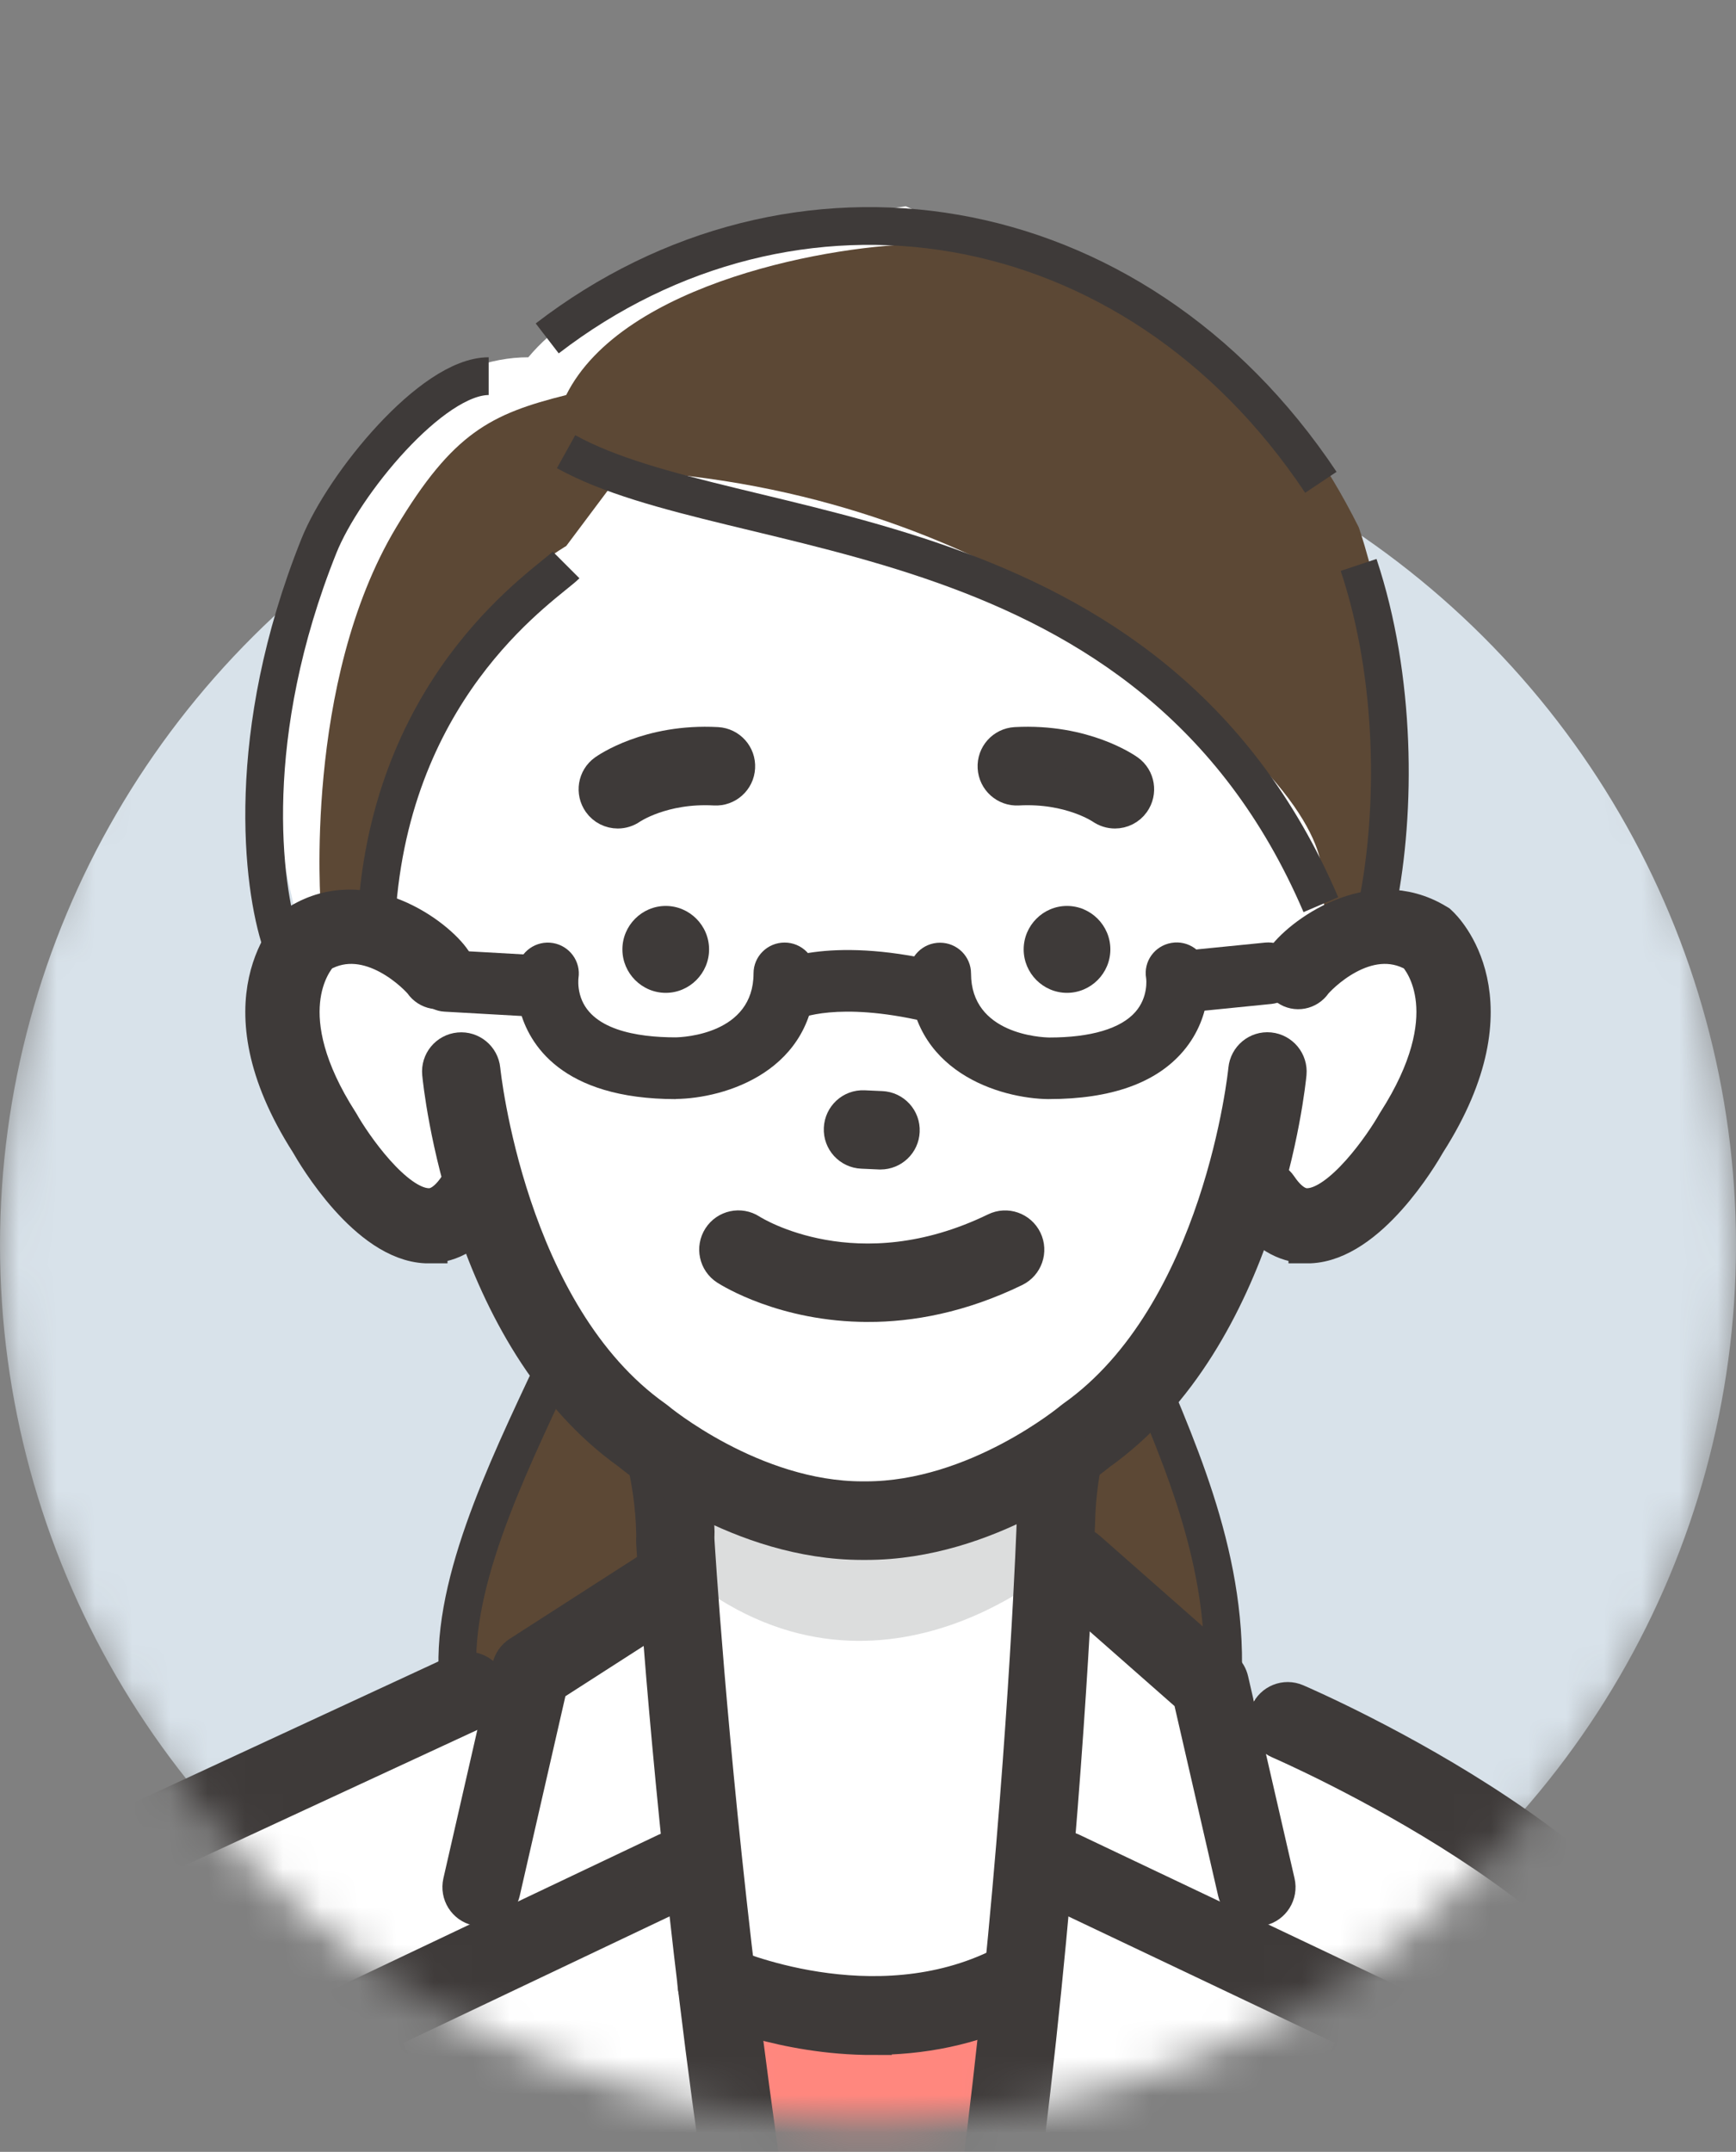
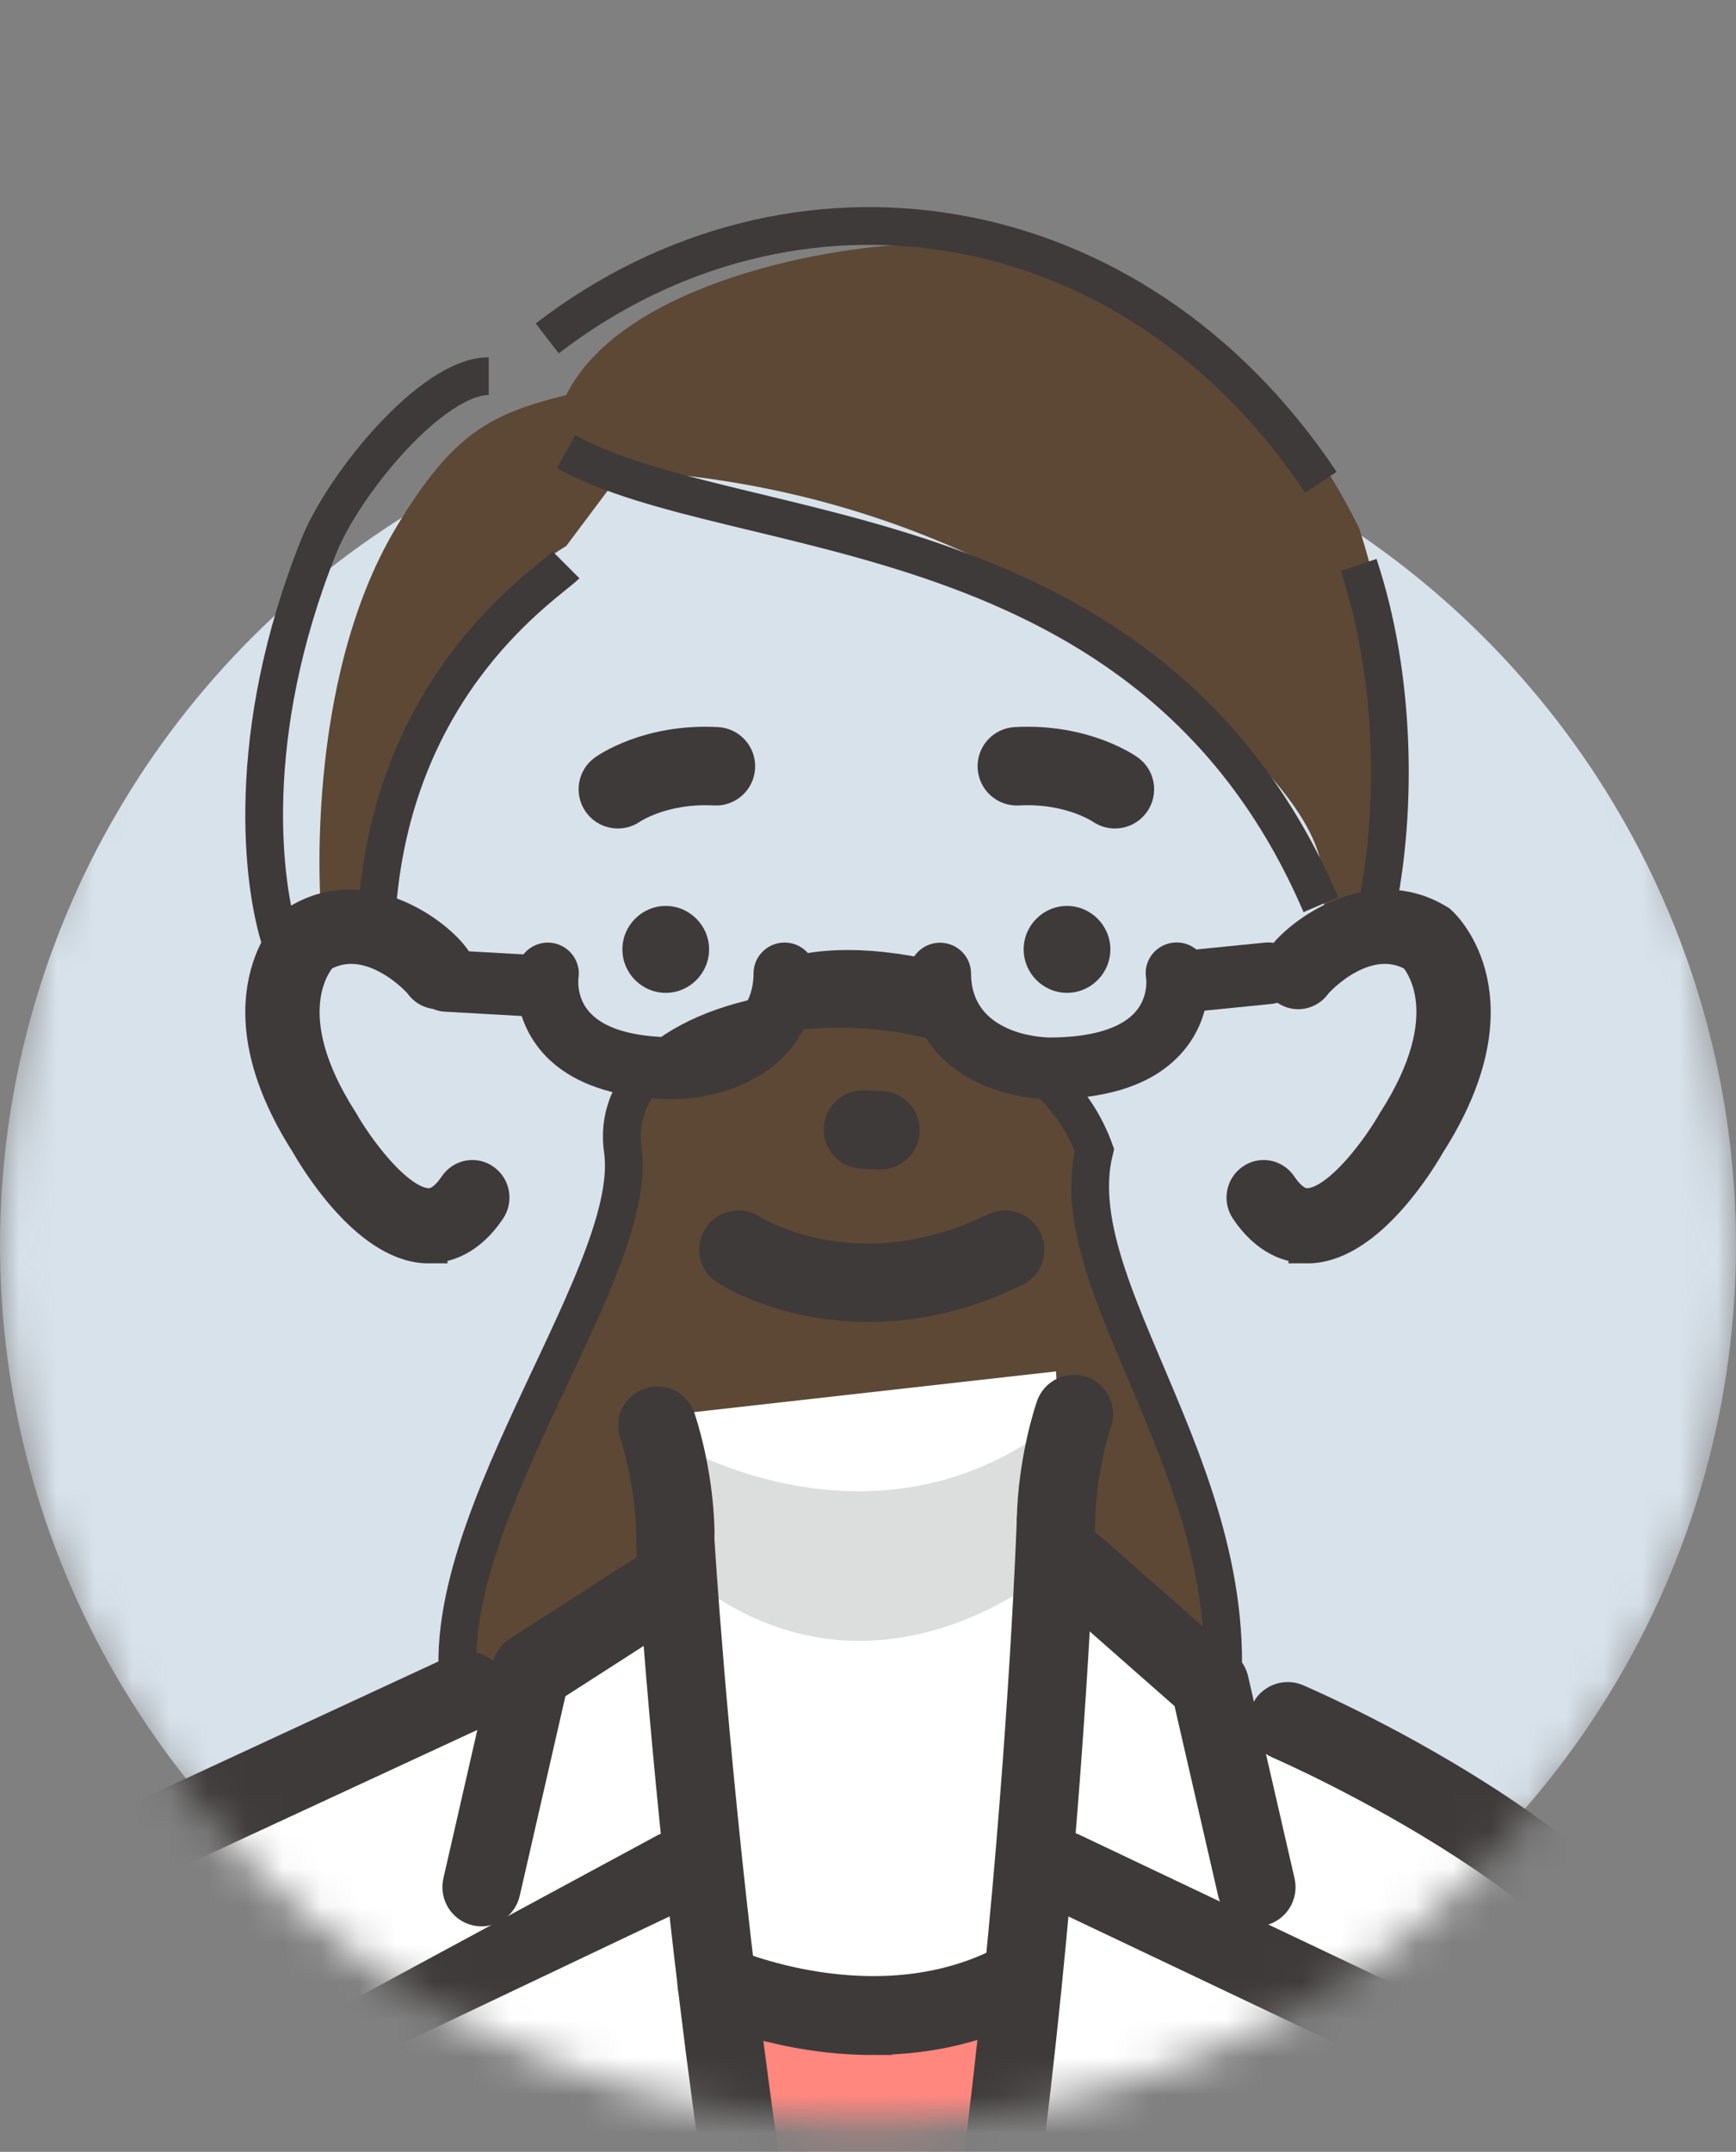
<svg xmlns="http://www.w3.org/2000/svg" width="46" height="57" viewBox="0 0 46 57" fill="none">
  <rect x="0" y="0" width="46" height="57" fill="#808080" stroke="none" />
  <mask id="mask0_6281_13743" maskUnits="userSpaceOnUse" x="0" y="-4" width="46" height="61">
    <path d="M46 33.206C46 45.909 35.703 56.206 23 56.206C10.297 56.206 0 45.909 0 33.206C0 20.504 10.297 -3.036 23 -3.036C35.703 -3.036 46 20.504 46 33.206Z" fill="#D9D9D9" />
  </mask>
  <g mask="url(#mask0_6281_13743)">
    <ellipse cx="23" cy="32.981" rx="23" ry="22.843" fill="#D8E2EA" />
    <g clipPath="url(#clip0_6281_13743)">
      <path d="M32 46.964C34 39.964 28 34.464 29 30.464C27 24.964 15.864 26.009 16.503 30.464C17.004 33.964 10.5 41.464 12.501 45.964C13.334 45.464 19.1 45.964 23.5 45.964C29 45.964 30 46.464 32 46.964Z" fill="#5C4835" stroke="#3E3A39" strokeWidth="1.6" strokeLinecap="round" strokeLinejoin="round" />
      <path d="M5.215 48.42L6.447 69.762L7.92 83.937L7.255 95.229H39.436L38.58 87.84L37.972 81.049L43.95 52.164L38.688 48.024L29.387 42.897L24.294 39.27L19.248 41.07L5.215 48.42Z" fill="white" />
      <path d="M9.336 46.055L4.166 48.826C4.166 48.826 -0.525 49.013 -1.486 57.733L-2.009 55.118C-2.009 55.118 -9.34 55.941 -13.871 56.991C-13.871 56.991 -11.538 76.415 -9.578 78.674C-9.578 78.674 -6.461 81.796 -3.689 81.673C-3.689 81.673 0.98 82.82 6.191 74.797L9.905 63.864L9.337 46.053L9.336 46.055Z" fill="white" />
      <path d="M-2.493 82.318C-3.113 82.318 -3.559 82.248 -3.733 82.216C-3.771 82.216 -3.81 82.216 -3.848 82.216C-6.769 82.216 -9.828 79.186 -9.959 79.056C-9.968 79.047 -9.976 79.037 -9.985 79.028C-11.995 76.711 -14.165 59.062 -14.406 57.056C-14.44 56.77 -14.246 56.508 -13.964 56.461C-9.435 55.681 -2.163 54.596 -2.089 54.585C-1.947 54.565 -1.802 54.601 -1.688 54.686C-1.573 54.772 -1.496 54.902 -1.477 55.044L0.56 69.856C0.601 70.151 0.394 70.423 0.1 70.464C-0.192 70.505 -0.466 70.298 -0.507 70.003L-2.469 55.733C-4.162 55.988 -9.489 56.796 -13.277 57.438C-12.33 65.165 -10.513 76.718 -9.185 78.308C-8.963 78.523 -6.123 81.241 -3.715 81.137C-3.665 81.135 -3.615 81.14 -3.566 81.15C-3.347 81.202 1.884 82.341 4.755 75.941C4.877 75.668 5.196 75.549 5.466 75.67C5.738 75.792 5.858 76.112 5.736 76.383C3.407 81.575 -0.467 82.318 -2.493 82.318Z" fill="#3E3A39" stroke="#3E3A39" strokeWidth="0.4" strokeLinejoin="round" />
      <path d="M18.418 47.231H27.573L26.82 58.139L23.188 73.964L19.679 57.734L18.418 47.231Z" fill="#FF877E" />
      <path d="M17.896 37.458L17.645 41.986L19.032 52.871C19.032 52.871 21.133 53.369 23.189 53.321C25.282 53.273 27.398 52.658 27.41 52.554C27.434 52.345 28.222 40.595 28.222 40.595L27.982 36.326L17.898 37.46L17.896 37.458Z" fill="white" />
      <path d="M17.855 38.208C17.855 38.208 22.745 41.19 27.409 38.097L28.46 37.458L28 41.464C28 41.464 23 45.964 17.855 41.464V38.208Z" fill="#DCDDDD" />
      <path d="M17.896 41.135C17.604 41.135 17.364 40.9 17.358 40.607C17.327 39.147 16.913 37.956 16.91 37.944C16.811 37.663 16.958 37.355 17.238 37.256C17.518 37.157 17.826 37.304 17.925 37.585C17.944 37.639 18.4 38.953 18.434 40.585C18.441 40.883 18.205 41.13 17.908 41.136C17.904 41.136 17.901 41.136 17.896 41.136V41.135Z" fill="#3E3A39" stroke="#3E3A39" strokeWidth="0.4" />
      <path d="M12.762 50.526C12.723 50.526 12.682 50.521 12.641 50.513C12.35 50.446 12.171 50.157 12.236 49.867L13.54 44.166C13.571 44.029 13.656 43.909 13.774 43.832L17.353 41.532C17.602 41.371 17.936 41.445 18.096 41.695C18.257 41.945 18.183 42.279 17.934 42.44L14.54 44.62L13.284 50.107C13.226 50.357 13.005 50.526 12.759 50.526H12.762Z" fill="#3E3A39" stroke="#3E3A39" strokeWidth="0.4" />
-       <path d="M18.794 74.201C18.611 74.201 18.432 74.107 18.331 73.937C15.197 68.662 9.099 54.419 8.841 53.816C8.726 53.549 8.844 53.241 9.106 53.116L17.668 49.049C17.938 48.922 18.257 49.037 18.386 49.306C18.514 49.574 18.398 49.896 18.129 50.025L10.037 53.87C11.148 56.444 16.478 68.709 19.257 73.386C19.409 73.641 19.326 73.973 19.071 74.126C18.985 74.177 18.89 74.201 18.796 74.201H18.794Z" fill="#3E3A39" stroke="#3E3A39" strokeWidth="0.4" />
+       <path d="M18.794 74.201C18.611 74.201 18.432 74.107 18.331 73.937C15.197 68.662 9.099 54.419 8.841 53.816L17.668 49.049C17.938 48.922 18.257 49.037 18.386 49.306C18.514 49.574 18.398 49.896 18.129 50.025L10.037 53.87C11.148 56.444 16.478 68.709 19.257 73.386C19.409 73.641 19.326 73.973 19.071 74.126C18.985 74.177 18.89 74.201 18.796 74.201H18.794Z" fill="#3E3A39" stroke="#3E3A39" strokeWidth="0.4" />
      <path d="M23.184 74.504C22.959 74.504 22.748 74.36 22.673 74.134C18.625 61.833 17.368 41.051 17.356 40.842C17.339 40.544 17.565 40.289 17.862 40.272C18.153 40.251 18.414 40.481 18.431 40.779C18.443 40.986 19.693 61.631 23.697 73.797C23.789 74.079 23.637 74.384 23.355 74.478C23.299 74.497 23.242 74.506 23.186 74.506L23.184 74.504Z" fill="#3E3A39" stroke="#3E3A39" strokeWidth="0.4" />
      <path d="M-0.706 54.661C-0.718 54.661 -0.732 54.661 -0.744 54.661C-1.041 54.64 -1.265 54.383 -1.245 54.085C-0.995 50.467 0.878 49.538 0.956 49.501L12.173 44.303C12.443 44.178 12.762 44.296 12.887 44.567C13.012 44.837 12.894 45.158 12.624 45.283L1.411 50.478C1.367 50.502 0.03 51.224 -0.173 54.16C-0.192 54.445 -0.43 54.662 -0.71 54.662L-0.706 54.661Z" fill="#3E3A39" stroke="#3E3A39" strokeWidth="0.4" />
      <path d="M27.98 40.828C27.98 40.828 27.973 40.828 27.968 40.828C27.671 40.821 27.435 40.575 27.442 40.277C27.476 38.645 27.932 37.333 27.951 37.276C28.05 36.995 28.358 36.848 28.638 36.947C28.918 37.047 29.065 37.355 28.966 37.636C28.957 37.658 28.547 38.855 28.518 40.301C28.511 40.595 28.272 40.828 27.98 40.828Z" fill="#3E3A39" stroke="#3E3A39" strokeWidth="0.4" />
      <path d="M33.29 50.527C33.046 50.527 32.824 50.357 32.766 50.109L31.574 44.923L28.102 41.868C27.878 41.671 27.855 41.33 28.052 41.106C28.248 40.882 28.589 40.859 28.812 41.056L32.415 44.228C32.501 44.303 32.559 44.403 32.584 44.512L33.815 49.867C33.882 50.158 33.7 50.448 33.411 50.515C33.37 50.523 33.331 50.528 33.29 50.528V50.527Z" fill="#3E3A39" stroke="#3E3A39" strokeWidth="0.4" />
      <path d="M27.406 74.201C27.312 74.201 27.218 74.177 27.131 74.126C26.874 73.973 26.79 73.643 26.944 73.386C29.723 68.709 34.936 56.438 36.017 53.871L27.92 50.025C27.652 49.896 27.537 49.576 27.664 49.306C27.792 49.037 28.111 48.922 28.381 49.049L36.944 53.116C37.203 53.239 37.322 53.546 37.21 53.811C36.959 54.416 31.005 68.661 27.869 73.937C27.768 74.107 27.589 74.201 27.406 74.201Z" fill="#3E3A39" stroke="#3E3A39" strokeWidth="0.4" />
      <path d="M23.187 74.504C23.131 74.504 23.074 74.495 23.018 74.476C22.736 74.384 22.582 74.077 22.676 73.795C26.679 61.636 27.436 40.484 27.442 40.272C27.453 39.974 27.702 39.739 27.998 39.751C28.295 39.761 28.528 40.011 28.517 40.307C28.511 40.522 27.748 61.826 23.698 74.132C23.623 74.358 23.413 74.502 23.187 74.502V74.504Z" fill="#3E3A39" stroke="#3E3A39" strokeWidth="0.4" />
      <path d="M23.129 53.934C20.752 53.934 18.884 53.097 18.767 53.044C18.497 52.921 18.378 52.6 18.503 52.328C18.626 52.057 18.945 51.938 19.215 52.061C19.255 52.078 23.141 53.809 26.578 52.069C26.843 51.934 27.167 52.042 27.301 52.307C27.434 52.573 27.328 52.898 27.063 53.032C25.73 53.707 24.361 53.931 23.129 53.931V53.934Z" fill="#3E3A39" stroke="#3E3A39" strokeWidth="0.4" />
      <path d="M38.566 48.829L35.352 61.465L39.638 76.494L50.969 80.532L47.737 65.568C47.737 65.568 45.126 53.121 42.627 51.254L38.568 48.829H38.566Z" fill="white" />
      <path d="M39.171 58.774C39.118 58.774 39.065 58.765 39.012 58.75C38.728 58.663 38.569 58.359 38.657 58.075C38.706 57.918 39.875 54.189 41.916 52.802C42.162 52.634 42.497 52.7 42.664 52.946C42.832 53.193 42.767 53.528 42.521 53.696C40.793 54.871 39.696 58.359 39.685 58.395C39.614 58.627 39.402 58.776 39.171 58.776V58.774Z" fill="#3E3A39" stroke="#3E3A39" strokeWidth="0.4" />
      <path d="M46.005 59.968C45.77 59.968 45.555 59.814 45.487 59.576C44.704 56.822 44.15 54.911 44.144 54.892C44.135 54.861 44.128 54.828 44.125 54.798C43.663 50.336 34.006 46.132 33.908 46.091C33.635 45.973 33.508 45.656 33.626 45.382C33.744 45.108 34.06 44.981 34.334 45.099C34.754 45.281 44.605 49.569 45.191 54.637C45.28 54.941 45.805 56.758 46.523 59.281C46.605 59.567 46.439 59.867 46.152 59.947C46.102 59.961 46.053 59.968 46.003 59.968H46.005Z" fill="#3E3A39" stroke="#3E3A39" strokeWidth="0.4" />
-       <path d="M7.999 15.464C6.499 19.964 7.499 22.464 7.999 24.964C7.999 24.964 7.668 25.129 7.5 26.464C7.5 26.464 7.353 33.985 12.589 32.045C12.589 32.045 15.736 40.381 22.901 40.282C22.901 40.282 31.066 39.7 32.971 31.366C32.971 31.366 35.249 34.446 37.656 29.522C37.656 29.522 41.849 23.866 35.499 24.464L35.999 15.464L32 8.964L24 5.464C24 5.464 16.5 6.464 13.999 9.464C11.999 9.464 9.499 10.964 7.999 15.464Z" fill="white" />
      <path d="M15.003 10.464C13.003 10.964 12.002 11.464 10.501 13.964C8.029 18.081 8.501 24.044 8.501 24.044L10.002 23.964C10.501 16.964 15.003 14.464 15.003 14.464L16.501 12.464C26.502 12.964 32.002 18.964 32.002 18.964C35.583 21.985 35.002 23.464 35.002 23.464L35.169 24.461L36.502 24.044C37.806 18.964 36.002 13.964 36.002 13.964C32.502 6.964 27.001 6.464 24.501 6.464C22.138 6.464 16.503 7.464 15.003 10.464Z" fill="#5C4835" />
-       <path d="M22.957 40.82C22.92 40.82 22.882 40.82 22.844 40.82C19.633 40.82 16.977 38.684 16.704 38.458C12.395 35.396 11.713 28.719 11.686 28.434C11.657 28.138 11.874 27.875 12.17 27.847C12.464 27.818 12.729 28.035 12.758 28.332C12.765 28.397 13.426 34.821 17.341 37.588L17.379 37.617C17.403 37.638 19.925 39.739 22.851 39.739H22.945C25.88 39.739 28.401 37.638 28.426 37.617L28.464 37.588C32.388 34.816 33.042 28.395 33.047 28.332C33.076 28.035 33.336 27.816 33.635 27.845C33.931 27.875 34.148 28.137 34.121 28.434C34.093 28.717 33.411 35.396 29.103 38.458C28.829 38.684 26.174 40.82 22.956 40.82H22.957Z" fill="#3E3A39" stroke="#3E3A39" strokeWidth="0.4" />
      <path d="M16.371 21.446C16.202 21.446 16.036 21.367 15.932 21.22C15.761 20.978 15.814 20.644 16.055 20.471C16.101 20.439 17.2 19.661 19.001 19.759C19.299 19.776 19.526 20.029 19.509 20.327C19.494 20.625 19.237 20.853 18.942 20.836C17.538 20.759 16.689 21.343 16.68 21.348C16.587 21.413 16.479 21.446 16.371 21.446Z" fill="#3E3A39" stroke="#3E3A39" strokeWidth="0.4" />
      <path d="M23.334 30.478C23.334 30.478 23.318 30.478 23.31 30.478L22.843 30.457C22.546 30.445 22.315 30.193 22.329 29.895C22.342 29.598 22.59 29.366 22.889 29.38L23.356 29.401C23.653 29.413 23.884 29.664 23.87 29.962C23.858 30.252 23.619 30.478 23.332 30.478H23.334Z" fill="#3E3A39" stroke="#3E3A39" strokeWidth="0.4" />
      <path d="M28.273 26.299C27.643 26.299 27.125 25.782 27.125 25.148C27.125 24.516 27.641 23.997 28.273 23.997C28.904 23.997 29.422 24.515 29.422 25.148C29.422 25.78 28.906 26.299 28.273 26.299Z" fill="#3E3A39" />
      <path d="M17.641 26.299C17.01 26.299 16.492 25.782 16.492 25.148C16.492 24.516 17.008 23.997 17.641 23.997C18.271 23.997 18.789 24.515 18.789 25.148C18.789 25.78 18.273 26.299 17.641 26.299Z" fill="#3E3A39" />
      <path d="M29.543 21.446C29.712 21.446 29.878 21.367 29.982 21.22C30.153 20.978 30.1 20.644 29.859 20.471C29.813 20.439 28.714 19.661 26.913 19.759C26.615 19.776 26.388 20.029 26.405 20.327C26.421 20.625 26.677 20.853 26.973 20.836C28.376 20.759 29.225 21.343 29.233 21.348C29.328 21.413 29.435 21.446 29.543 21.446Z" fill="#3E3A39" stroke="#3E3A39" strokeWidth="0.4" />
      <path d="M22.999 34.516C20.798 34.516 19.363 33.61 19.274 33.553C19.024 33.392 18.952 33.058 19.113 32.808C19.274 32.558 19.607 32.486 19.857 32.647C19.974 32.723 22.704 34.41 26.399 32.617C26.665 32.486 26.988 32.599 27.118 32.867C27.248 33.136 27.135 33.457 26.869 33.588C25.433 34.285 24.119 34.517 23.001 34.517L22.999 34.516Z" fill="#3E3A39" stroke="#3E3A39" strokeWidth="0.4" />
      <path d="M15 11.964C19.5 14.464 30.5 13.464 35 23.964" stroke="#3E3A39" strokeWidth="1.6" strokeLinecap="round" />
      <path d="M14.5 8.964C21 3.964 30 5.276 35 12.776" stroke="#3E3A39" strokeWidth="1.6" strokeLinecap="round" />
      <path d="M36 14.964C37 17.964 37 21.464 36.5 23.964" stroke="#3E3A39" strokeWidth="1.6" strokeLinecap="round" />
      <path d="M12.949 9.964C11.449 9.964 9.11 12.813 8.449 14.464C6.446 19.464 6.947 23.464 7.448 24.964" stroke="#3E3A39" strokeWidth="1.6" strokeLinecap="round" />
      <path d="M15 14.964C14.5 15.464 10.5 17.964 10 23.964" stroke="#3E3A39" strokeWidth="1.6" strokeLinecap="round" />
      <path d="M17.914 29.114C14.862 29.114 14.013 27.64 13.778 26.761C13.626 26.189 13.692 25.733 13.706 25.647C13.783 25.203 14.206 24.904 14.655 24.98C15.098 25.057 15.396 25.472 15.328 25.91C15.326 25.929 15.306 26.113 15.366 26.339C15.617 27.281 16.885 27.478 17.904 27.478C18.104 27.475 19.967 27.391 19.967 25.783C19.967 25.332 20.336 24.967 20.79 24.967C21.243 24.967 21.612 25.332 21.612 25.783C21.612 28.386 19.192 29.097 17.911 29.11L17.914 29.114Z" fill="#3E3A39" />
      <path d="M27.794 29.114C26.506 29.103 24.086 28.39 24.086 25.787C24.086 25.336 24.454 24.971 24.908 24.971C25.362 24.971 25.73 25.336 25.73 25.787C25.73 27.395 27.593 27.479 27.806 27.482C28.904 27.482 29.697 27.247 30.085 26.805C30.433 26.409 30.373 25.931 30.37 25.913C30.293 25.469 30.594 25.052 31.041 24.976C31.49 24.899 31.914 25.203 31.991 25.647C32.012 25.77 32.176 26.873 31.356 27.841C30.64 28.686 29.441 29.113 27.794 29.113V29.114Z" fill="#3E3A39" />
      <path d="M24.689 27.08C24.628 27.08 24.564 27.073 24.501 27.058C22.18 26.519 21.187 26.982 21.177 26.985L21.197 26.973L20.391 25.552C20.536 25.47 21.898 24.778 24.874 25.468C25.316 25.57 25.59 26.009 25.487 26.449C25.398 26.825 25.061 27.08 24.688 27.08H24.689Z" fill="#3E3A39" />
      <path d="M14.324 26.938C14.308 26.938 14.293 26.938 14.276 26.938L11.775 26.797C11.322 26.772 10.976 26.386 11.001 25.937C11.027 25.486 11.414 25.143 11.87 25.168L14.37 25.309C14.824 25.335 15.17 25.721 15.144 26.17C15.118 26.603 14.757 26.94 14.324 26.94V26.938Z" fill="#3E3A39" />
      <path d="M31.821 26.775C31.405 26.775 31.047 26.461 31.004 26.041C30.958 25.592 31.289 25.192 31.739 25.146L33.524 24.968C33.974 24.924 34.378 25.25 34.425 25.699C34.471 26.148 34.14 26.548 33.69 26.593L31.905 26.772C31.878 26.775 31.849 26.775 31.821 26.775Z" fill="#3E3A39" />
      <path d="M34.642 32.962C34.212 32.962 33.612 32.786 33.086 32.003C32.934 31.778 32.989 31.47 33.21 31.315C33.429 31.159 33.729 31.216 33.881 31.442C34.25 31.99 34.565 31.977 34.668 31.973C35.558 31.937 36.666 30.319 36.983 29.755L36.998 29.731C38.821 26.888 37.718 25.473 37.523 25.259C36.197 24.49 34.872 25.912 34.797 26.022C34.643 26.243 34.345 26.3 34.127 26.146C33.91 25.992 33.853 25.689 34 25.464C34.426 24.82 36.324 23.385 38.064 24.438L38.106 24.463L38.141 24.496C38.227 24.576 40.227 26.486 37.812 30.264C37.628 30.589 36.261 32.9 34.706 32.964C34.685 32.964 34.663 32.964 34.642 32.964V32.962Z" fill="#3E3A39" stroke="#3E3A39" strokeWidth="0.6" />
      <path d="M11.358 32.962C11.789 32.962 12.387 32.786 12.914 32.003C13.066 31.778 13.011 31.47 12.79 31.315C12.571 31.159 12.271 31.216 12.119 31.442C11.75 31.99 11.435 31.977 11.332 31.973C10.442 31.937 9.334 30.319 9.017 29.755L9.002 29.731C7.179 26.888 8.282 25.473 8.476 25.259C9.803 24.49 11.128 25.912 11.203 26.022C11.357 26.243 11.655 26.3 11.873 26.146C12.09 25.992 12.147 25.689 12 25.464C11.574 24.82 9.676 23.385 7.936 24.438L7.894 24.463L7.859 24.496C7.773 24.576 5.773 26.486 8.188 30.264C8.372 30.589 9.739 32.9 11.294 32.964C11.315 32.964 11.337 32.964 11.358 32.964V32.962Z" fill="#3E3A39" stroke="#3E3A39" strokeWidth="0.6" />
    </g>
  </g>
  <defs>
    <clipPath id="clip0_6281_13743">
      <rect width="70" height="93" fill="white" transform="translate(-18 2.964)" />
    </clipPath>
  </defs>
</svg>